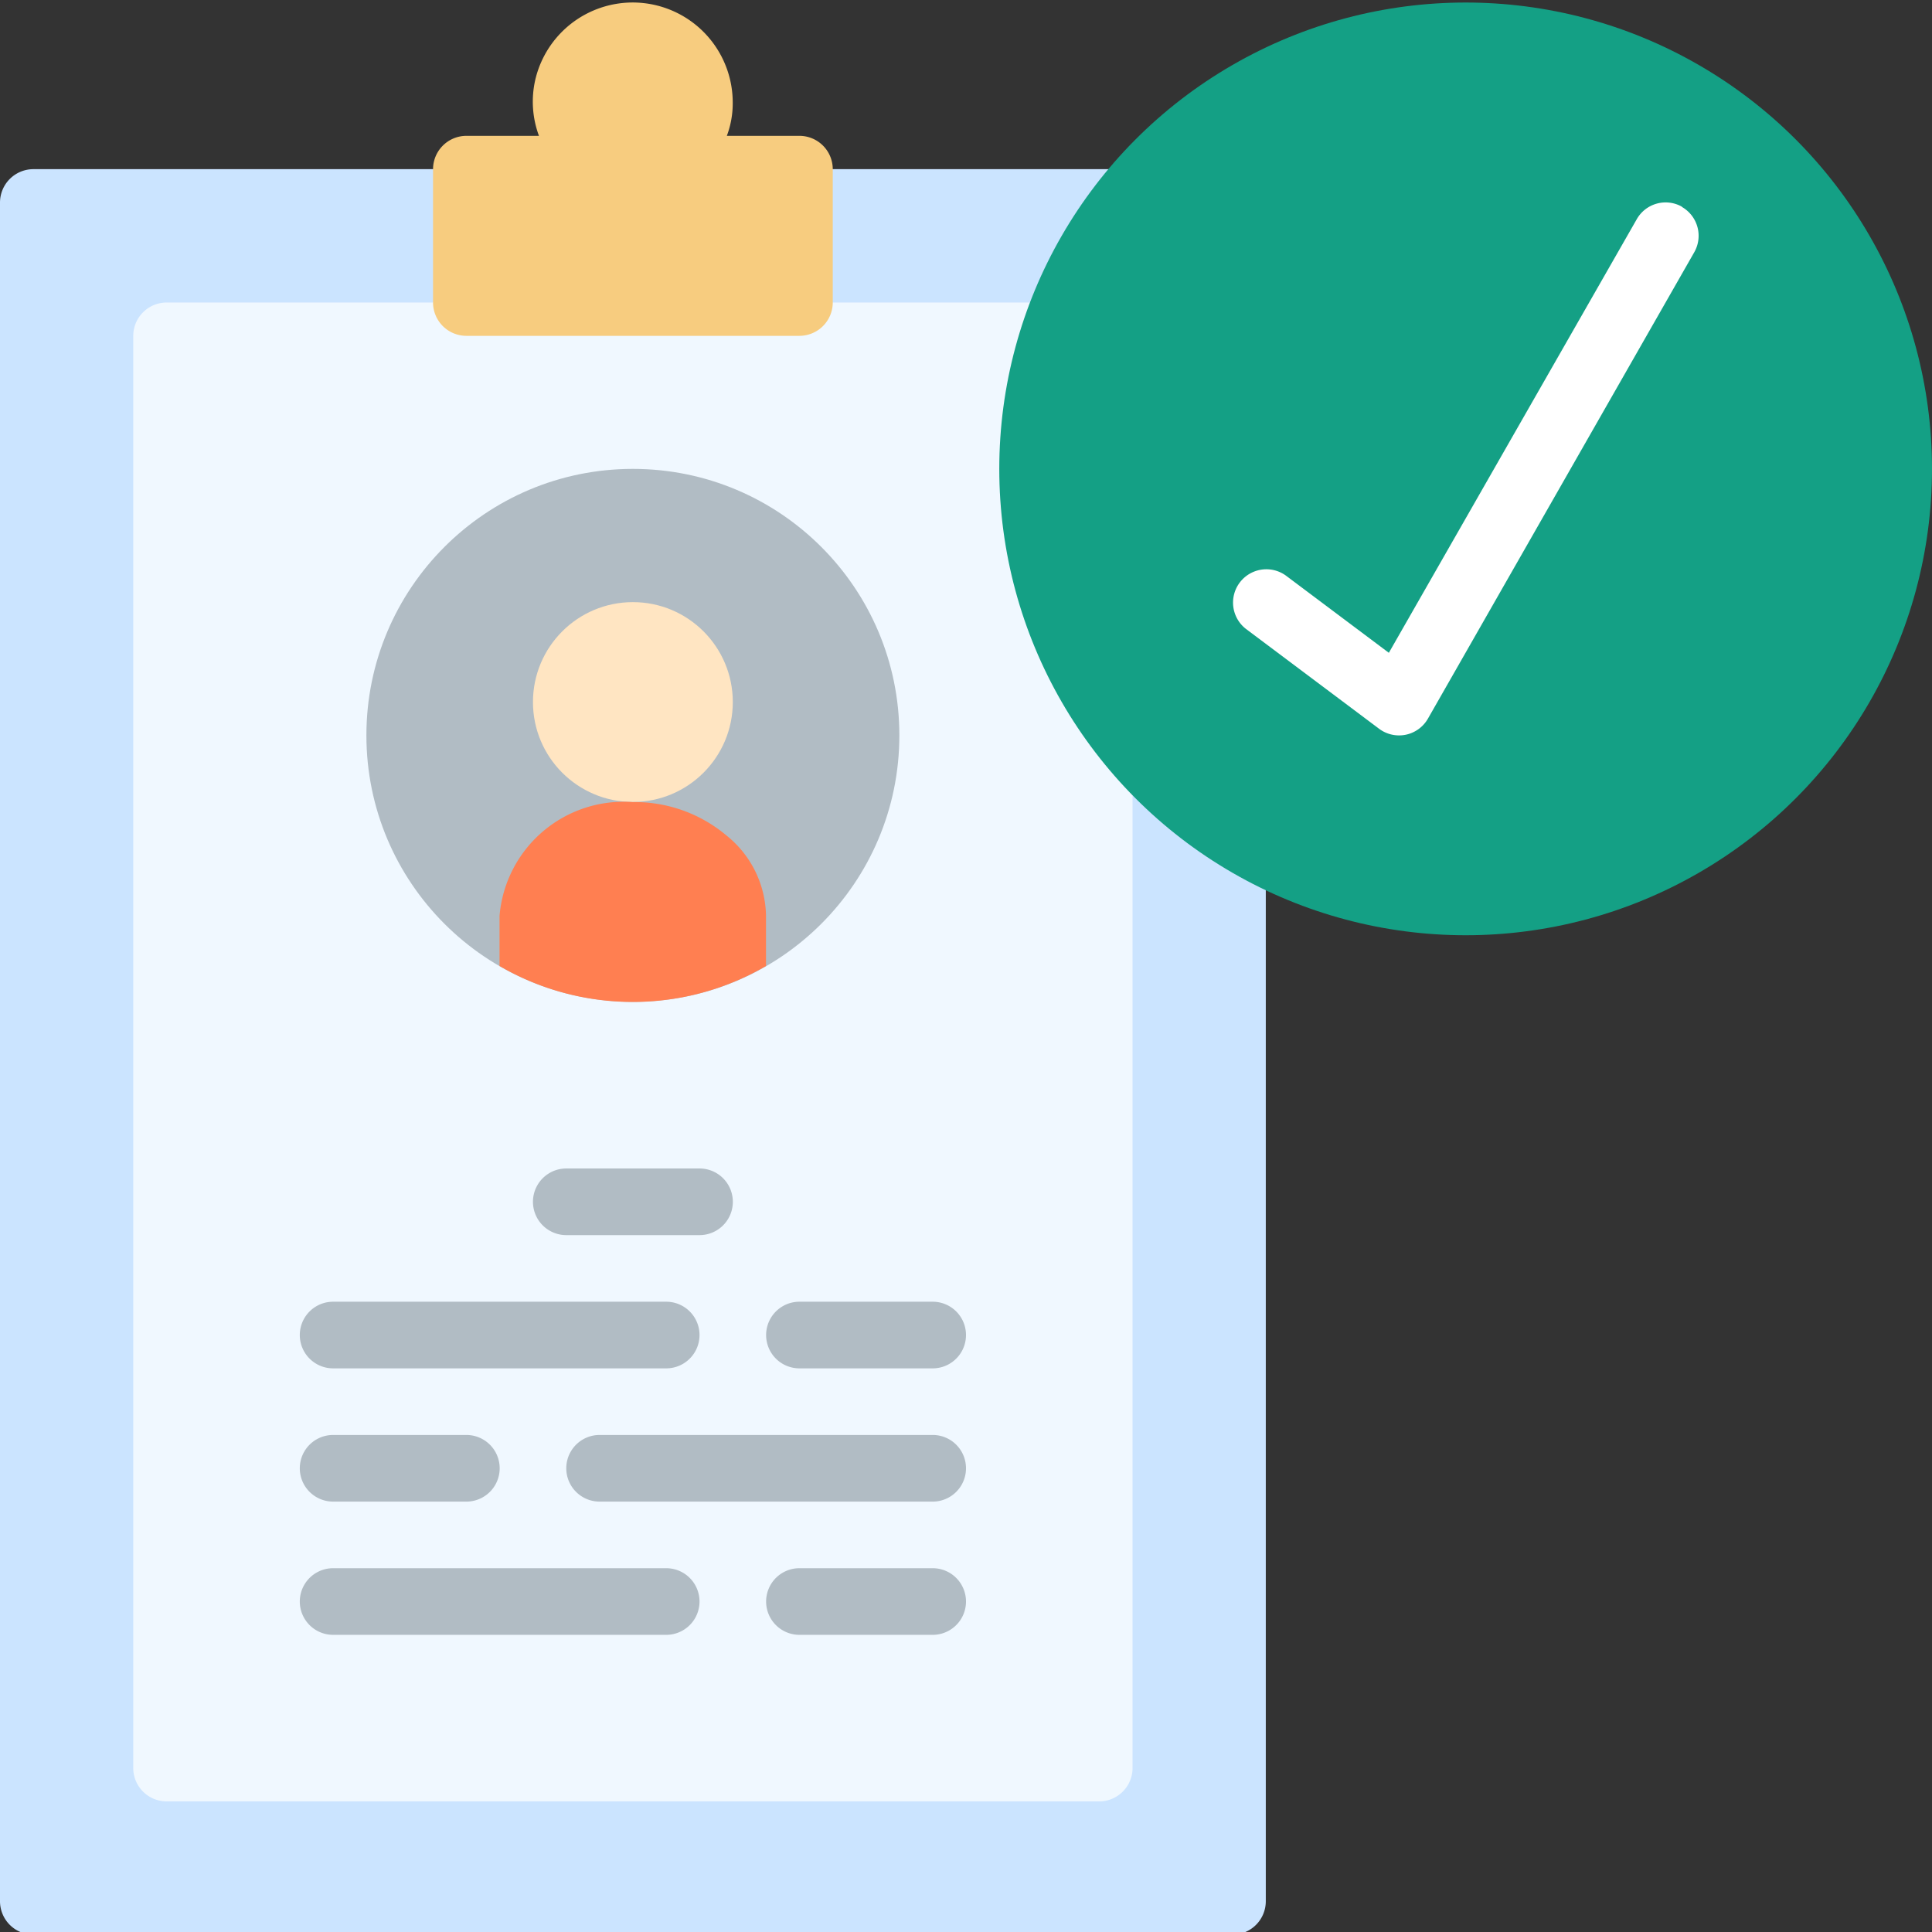
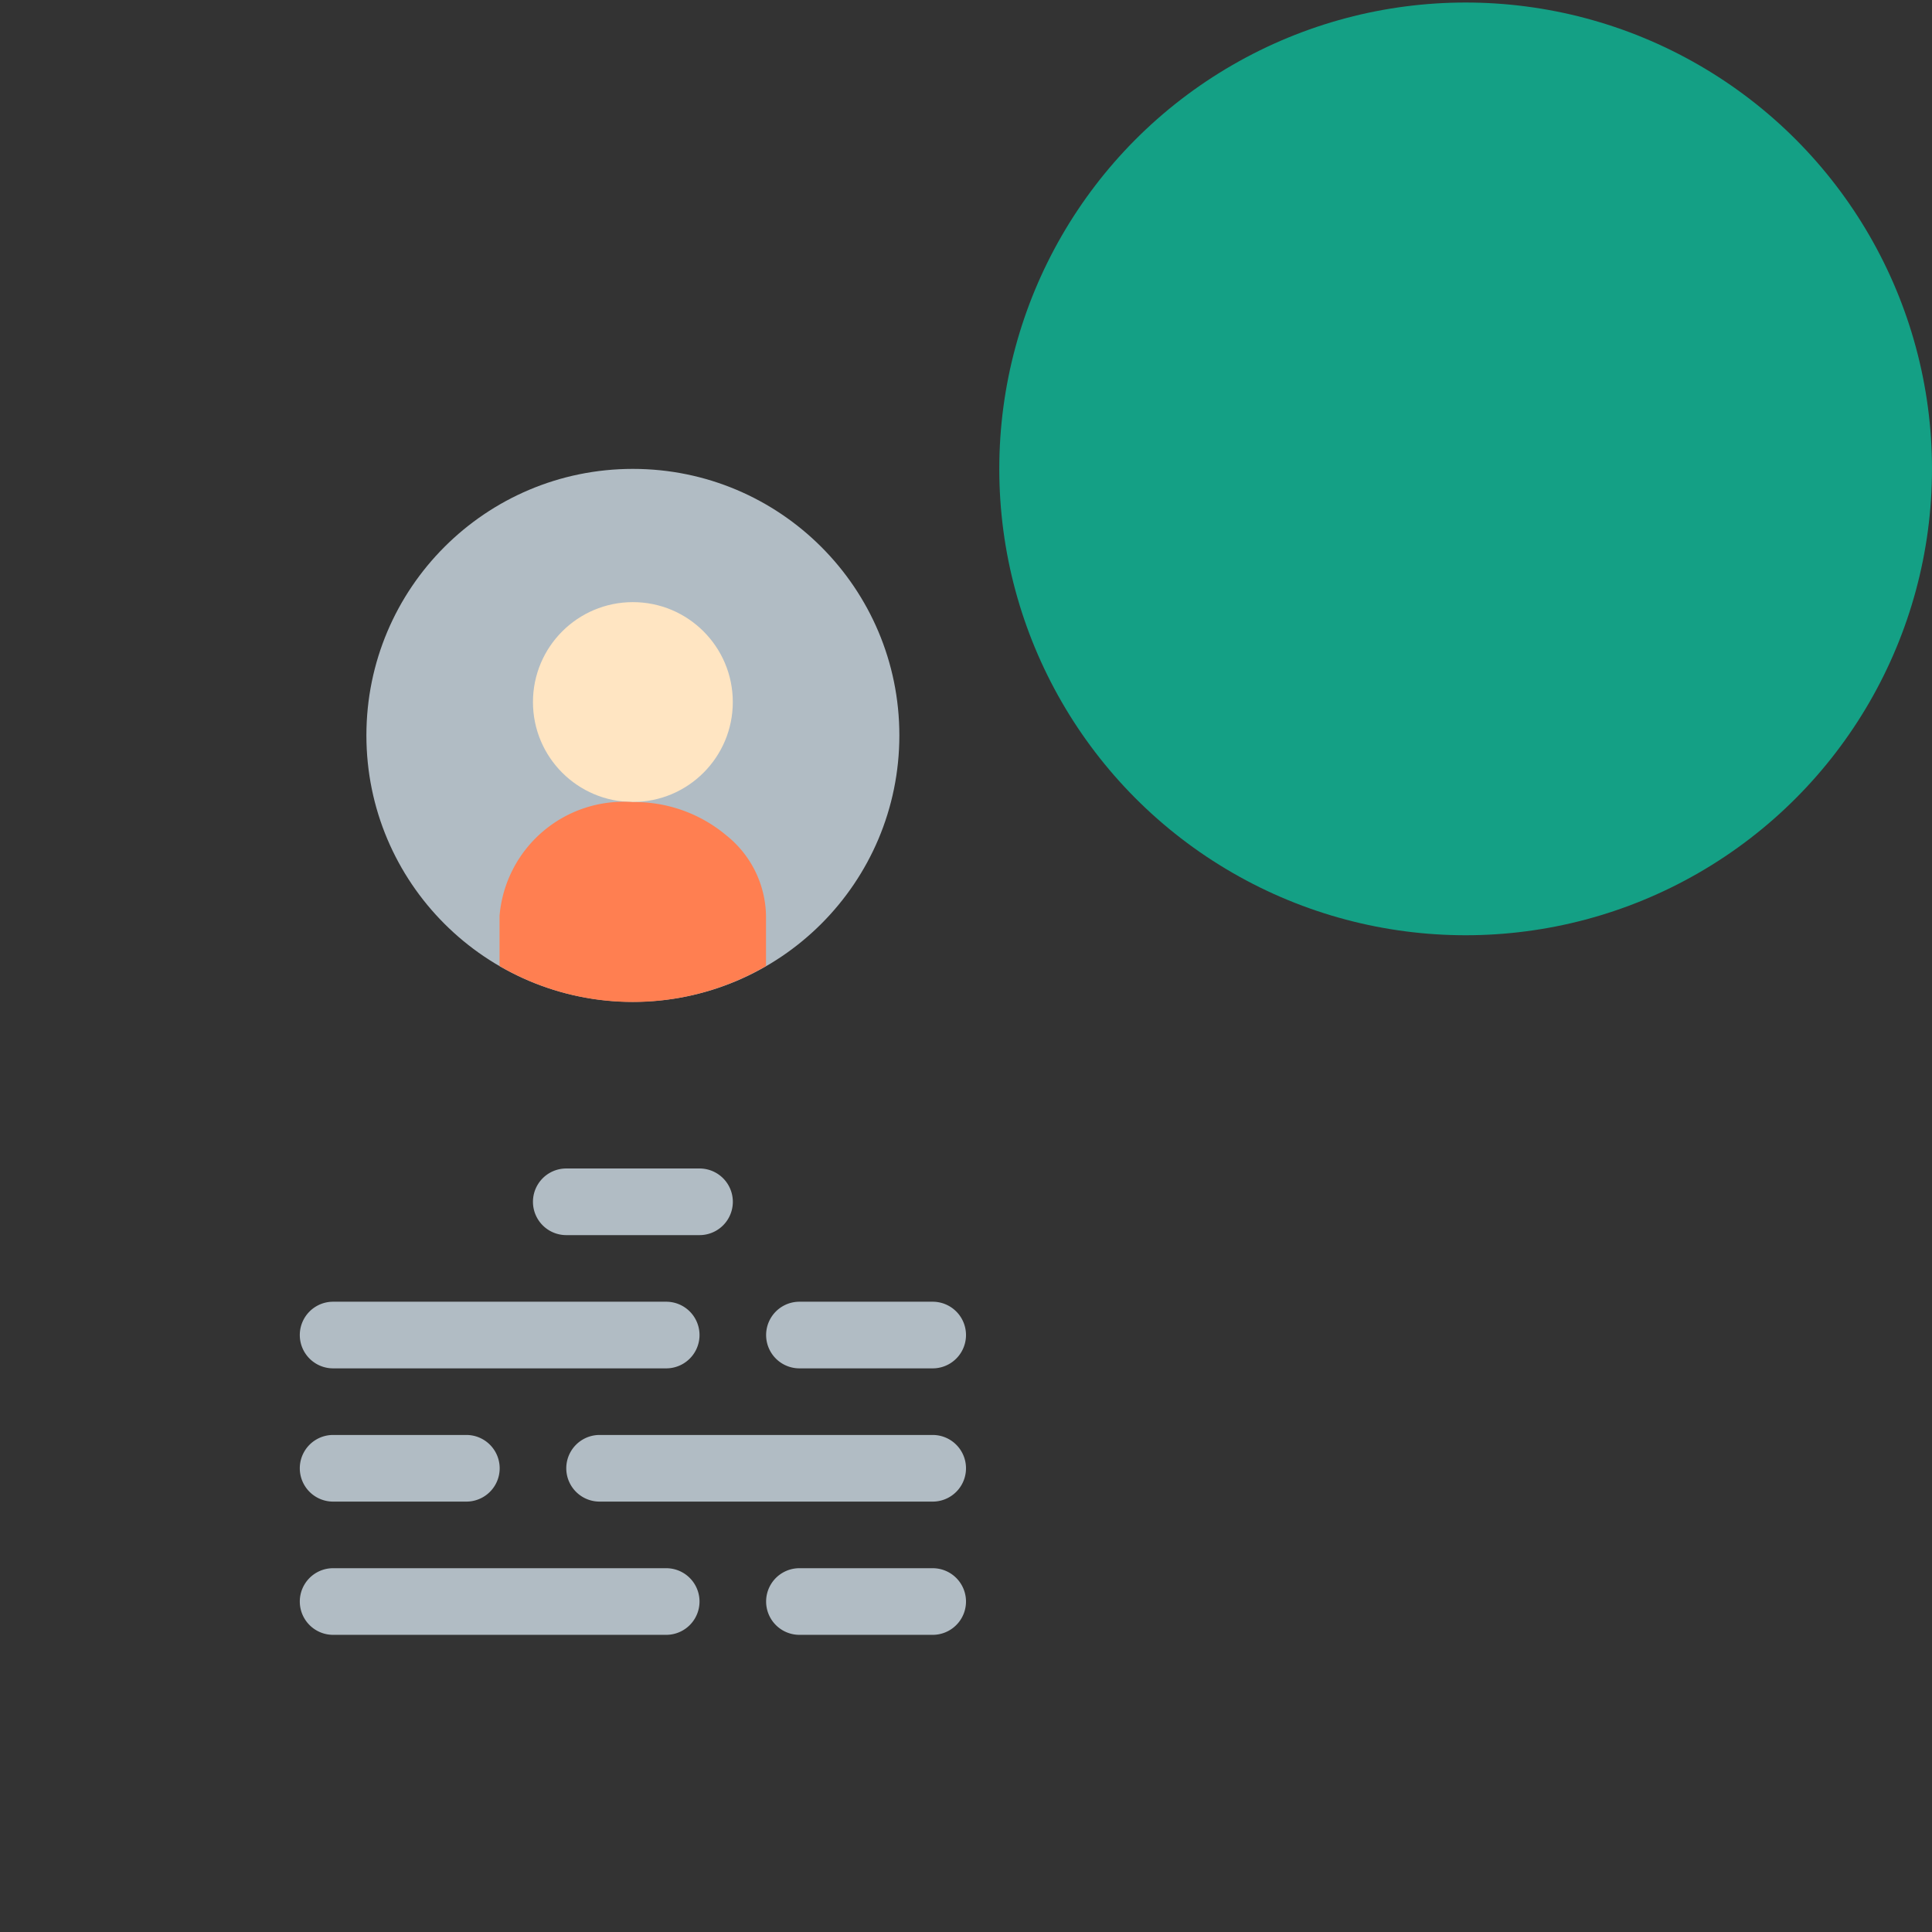
<svg xmlns="http://www.w3.org/2000/svg" id="Layer_1" data-name="Layer 1" viewBox="0 0 512 512">
  <rect x="0" y="0" width="512" height="512" fill="#333333" stroke="none" />
  <defs>
    <style>.cls-1{fill:#cbe4ff;}.cls-2{fill:#f0f8ff;}.cls-3{fill:#b1bcc4;}.cls-4{fill:#ffe5c2;}.cls-5{fill:#ff7f51;}.cls-6{fill:#f7cc7f;}.cls-7{fill:#14a085;}.cls-8{fill:#fff;}</style>
  </defs>
-   <path class="cls-1" d="M335.45,183.34V53.66a8.86,8.86,0,0,0-8.83-8.83H8.83A8.86,8.86,0,0,0,0,53.66V503.87a8.86,8.86,0,0,0,8.83,8.83H326.62a8.86,8.86,0,0,0,8.83-8.83V183.34Z" />
-   <path class="cls-2" d="M300.14,204.17V89a8.86,8.86,0,0,0-8.83-8.83H44.14A8.86,8.86,0,0,0,35.31,89V468.56a8.86,8.86,0,0,0,8.83,8.83H291.31a8.86,8.86,0,0,0,8.83-8.83Z" />
  <circle class="cls-3" cx="167.72" cy="194.88" r="70.62" />
  <circle class="cls-4" cx="167.72" cy="186.05" r="26.48" />
  <path class="cls-5" d="M203,242.75V256a70.16,70.16,0,0,1-70.62,0V242.75a33,33,0,0,1,35.31-30.19,37.77,37.77,0,0,1,24.9,8.91A27.8,27.8,0,0,1,203,242.75Z" />
-   <path class="cls-6" d="M220.69,44.84V80.15A8.85,8.85,0,0,1,211.86,89H123.59a8.84,8.84,0,0,1-8.83-8.82V44.84A8.85,8.85,0,0,1,123.59,36h19.24a26,26,0,0,1-1-14.75,26.51,26.51,0,0,1,52.35,5.92A24.46,24.46,0,0,1,192.62,36h19.24A8.84,8.84,0,0,1,220.69,44.84Z" />
  <path class="cls-3" d="M150.07,327.32h35.31a8.83,8.83,0,1,0,0-17.66H150.07a8.83,8.83,0,1,0,0,17.66Z" />
  <path class="cls-3" d="M88.28,362.63h88.27a8.83,8.83,0,0,0,0-17.66H88.28a8.83,8.83,0,0,0,0,17.66Z" />
  <path class="cls-3" d="M211.86,362.63h35.31a8.83,8.83,0,1,0,0-17.66H211.86a8.83,8.83,0,0,0,0,17.66Z" />
  <path class="cls-3" d="M176.55,415.59H88.28a8.83,8.83,0,1,0,0,17.66h88.27a8.83,8.83,0,0,0,0-17.66Z" />
  <path class="cls-3" d="M247.17,415.59H211.86a8.83,8.83,0,0,0,0,17.66h35.31a8.83,8.83,0,0,0,0-17.66Z" />
  <path class="cls-3" d="M247.17,380.28H158.9a8.83,8.83,0,1,0,0,17.66h88.27a8.83,8.83,0,0,0,0-17.66Z" />
  <path class="cls-3" d="M88.28,397.94h35.31a8.83,8.83,0,0,0,0-17.66H88.28a8.83,8.83,0,1,0,0,17.66Z" />
  <circle class="cls-7" cx="388.41" cy="124.26" r="123.59" />
-   <path class="cls-8" d="M445.76,54.8a8.79,8.79,0,0,0-12,3.29L368.06,173l-27.31-20.48a8.83,8.83,0,0,0-10.6,14.12l35.31,26.48a8.82,8.82,0,0,0,5.3,1.77,9,9,0,0,0,1.79-.18,8.83,8.83,0,0,0,5.87-4.27L449,66.84a8.81,8.81,0,0,0-3.28-12Z" />
</svg>